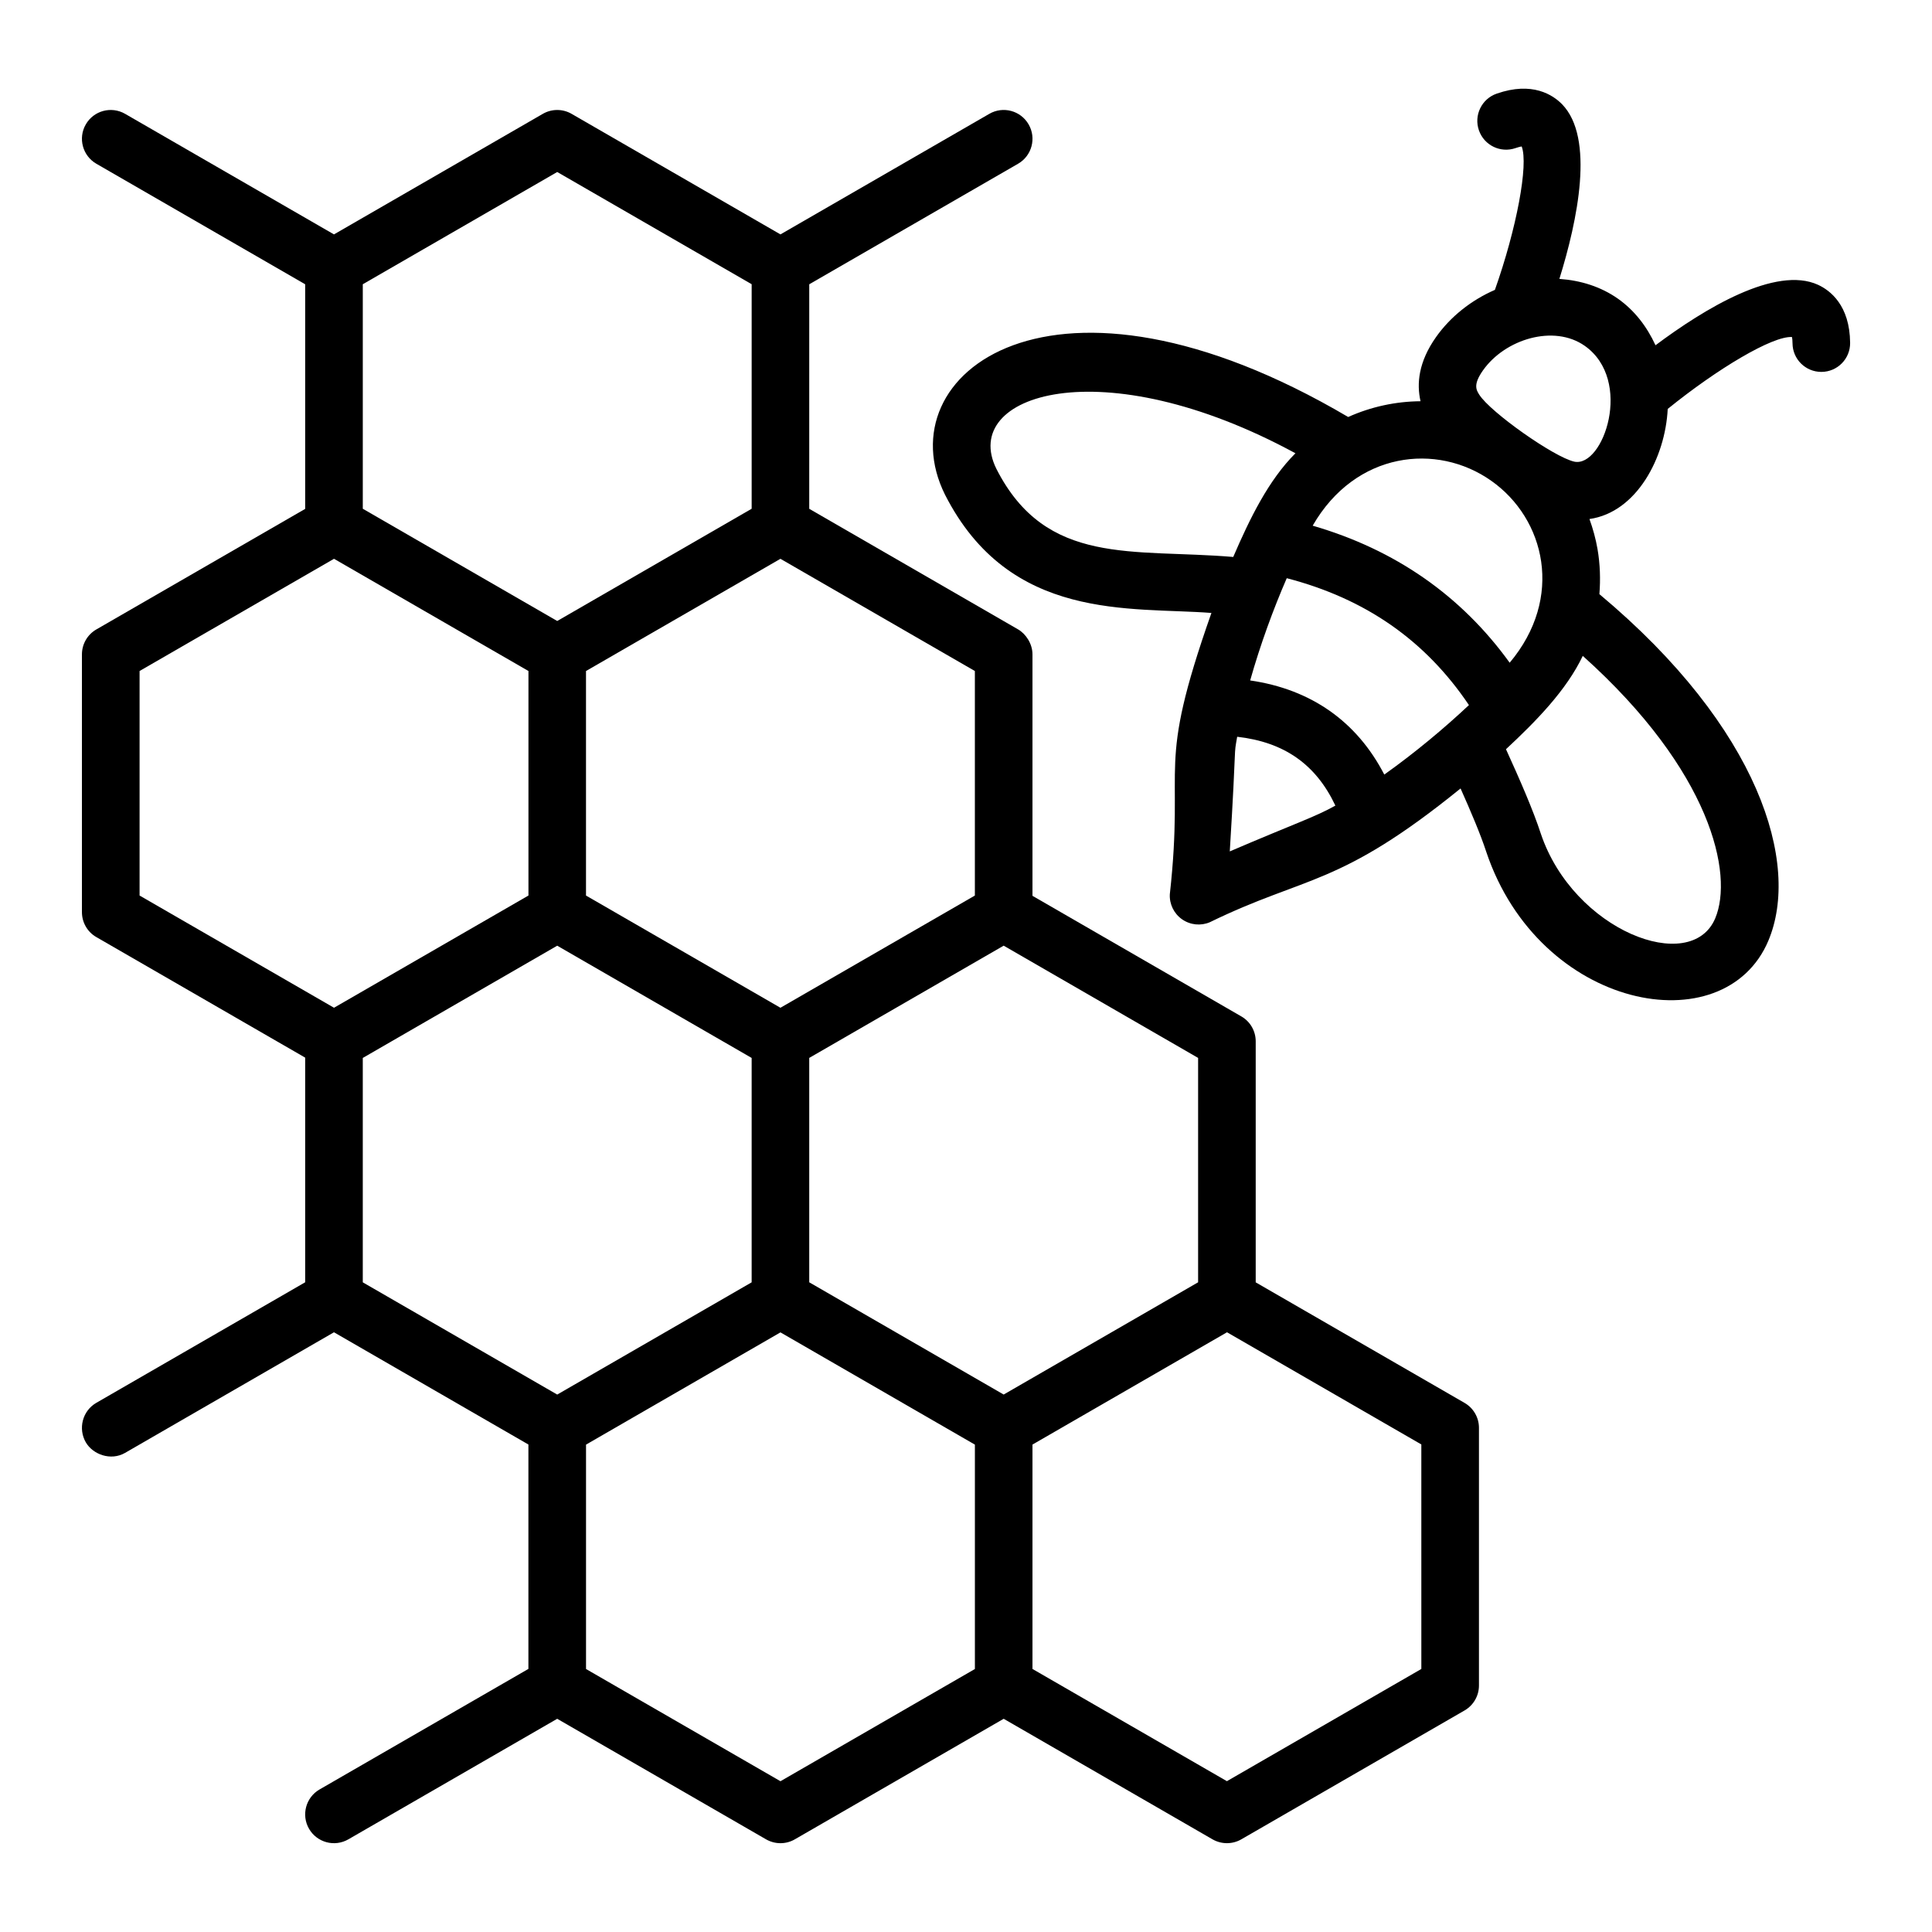
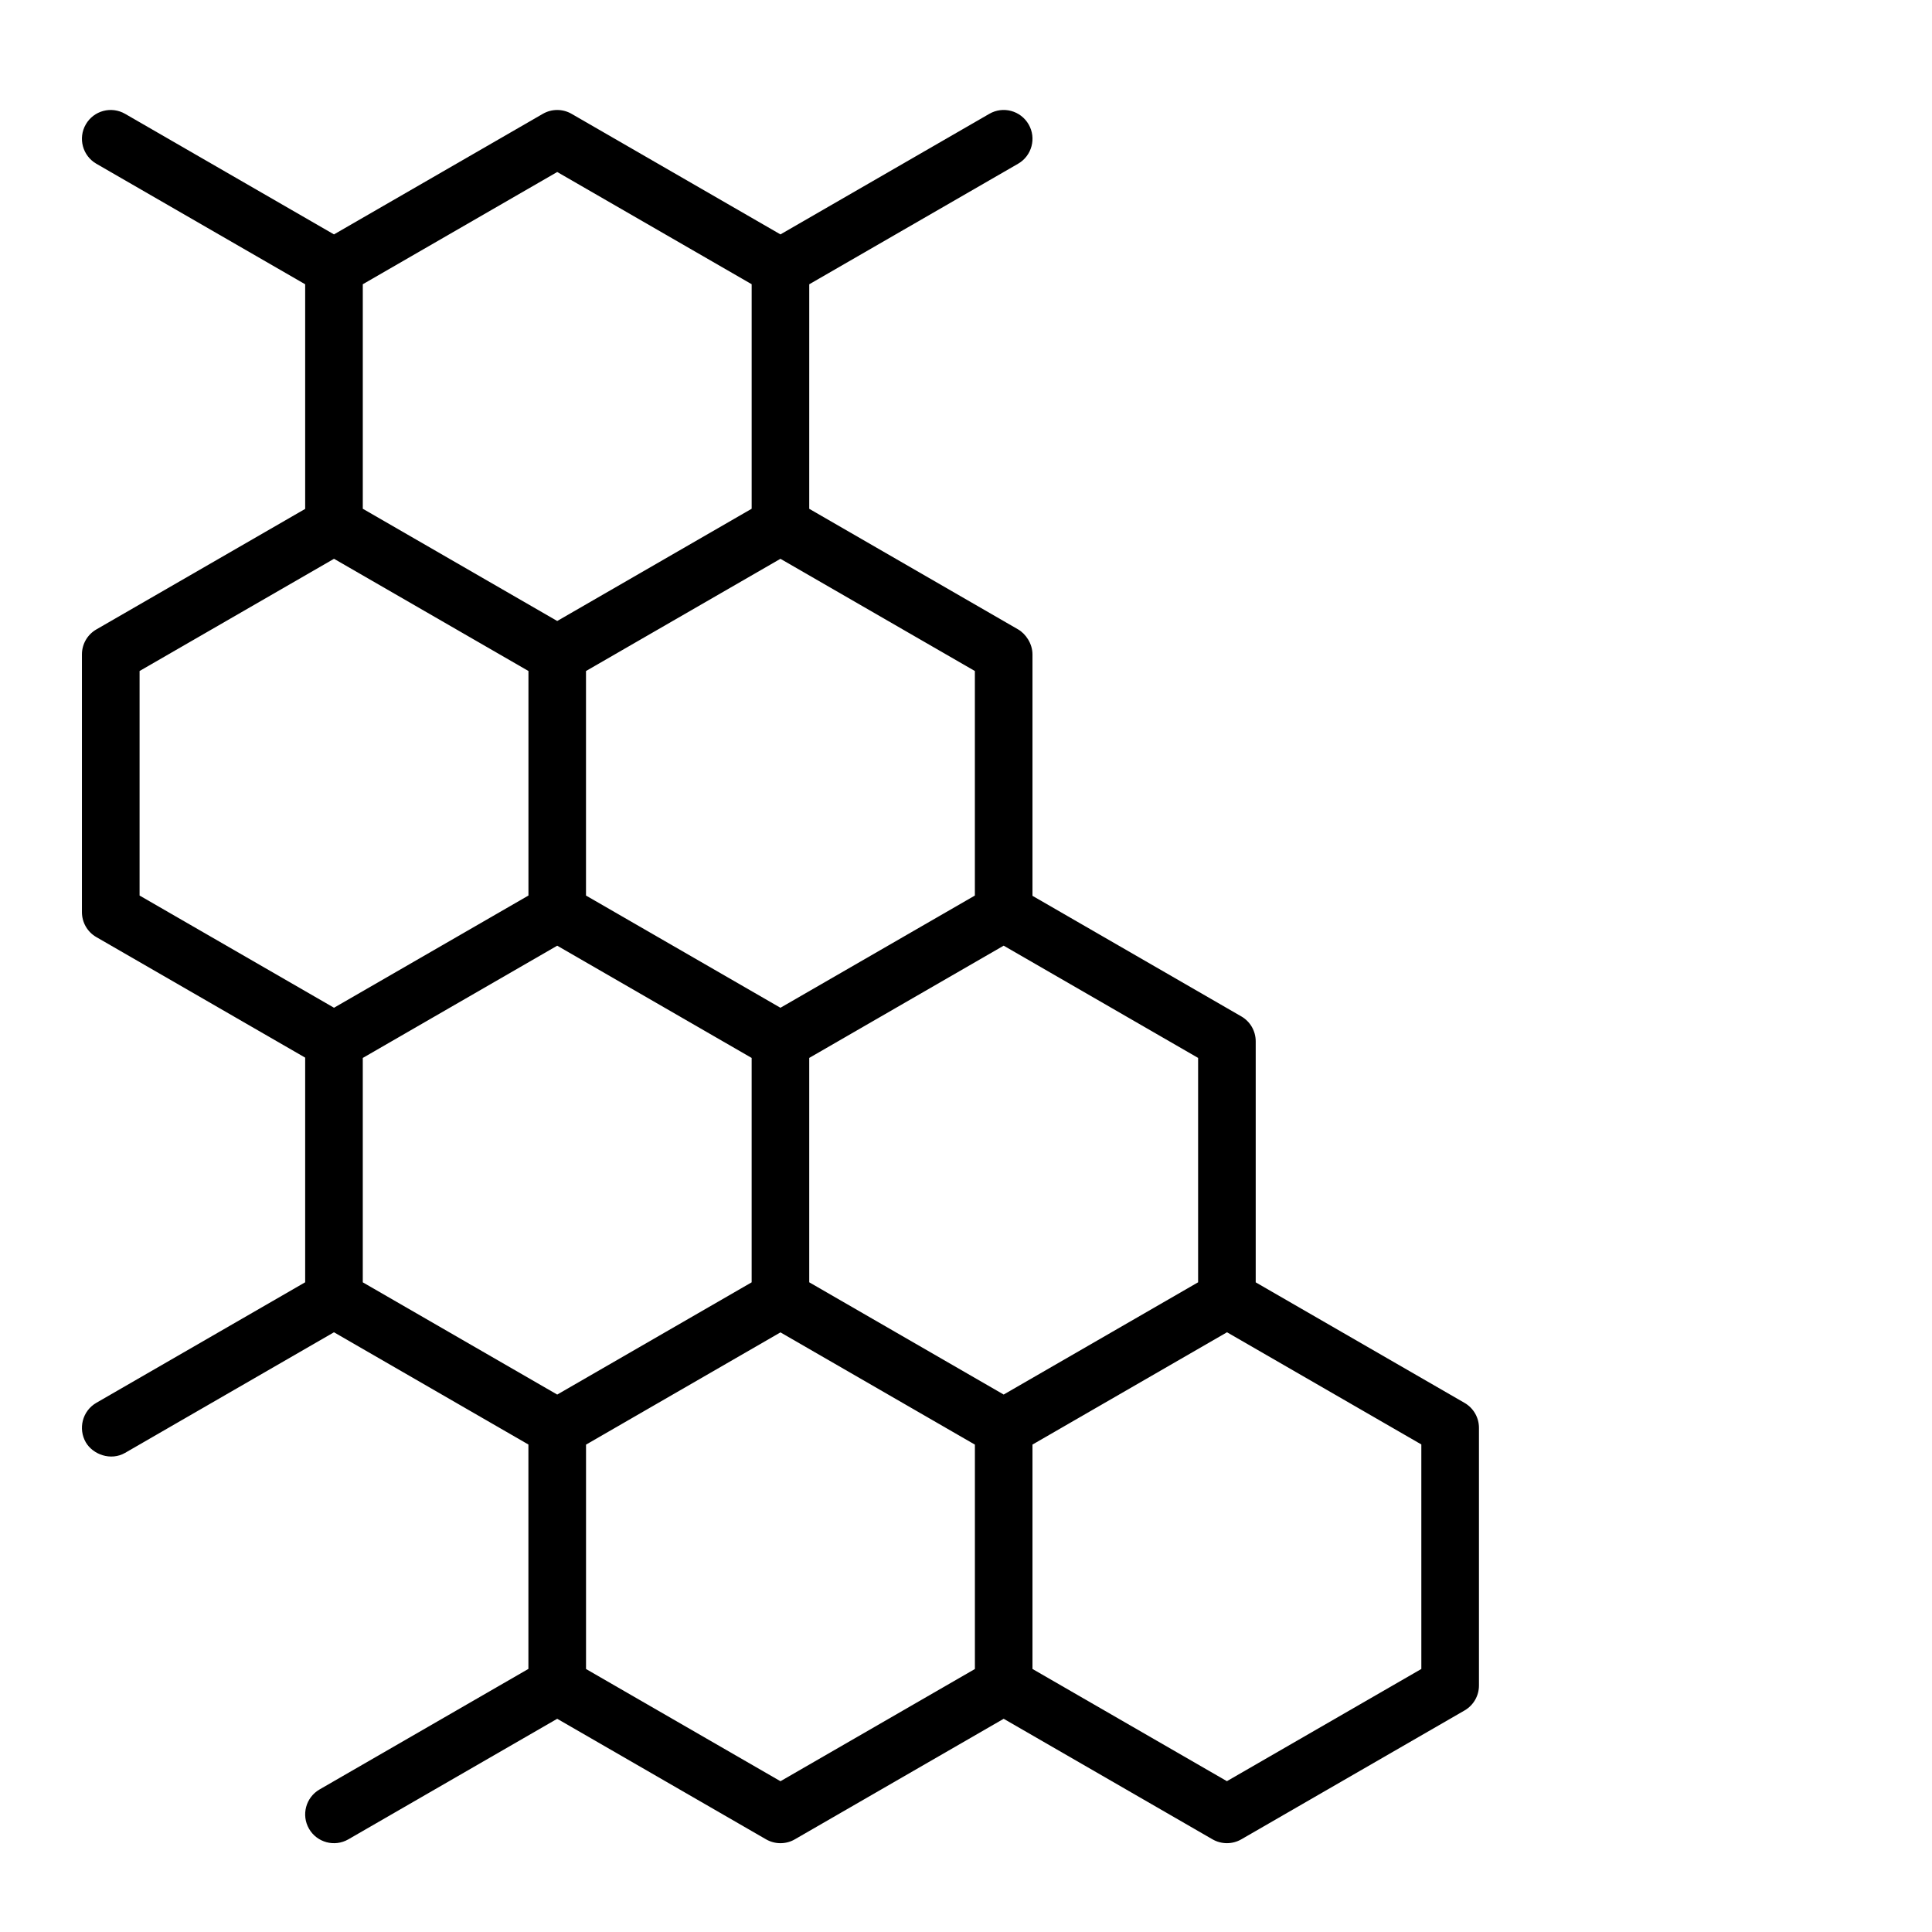
<svg xmlns="http://www.w3.org/2000/svg" fill="#000000" width="800px" height="800px" version="1.1" viewBox="144 144 512 512">
  <g>
-     <path d="m625.83 219.49c-11.238-5.176-30.129 6.305-43.105 16.008-2.273-4.945-5.551-9.23-9.938-12.328-4.551-3.207-9.887-4.863-15.535-5.258 4.816-15.496 9.418-37.367 0.703-46.297-2.414-2.457-7.871-6.106-17.336-2.793-3.977 1.391-6.078 5.742-4.688 9.727 1.391 3.984 5.742 6.082 9.727 4.688 0.719-0.25 1.246-0.375 1.602-0.426 1.855 4.769-1.359 21.824-7.098 38.008-6.289 2.742-11.793 7.106-15.625 12.543-4.617 6.551-5.152 12.312-4.082 16.969-6.602 0.047-13.129 1.465-19.176 4.176-78.344-46.168-122.75-11.41-106.85 20.578 17.184 33.785 49.168 29.688 70.609 31.352-14.906 42.297-7.016 38.367-11.023 74.527-0.145 2.625 1.078 5.129 3.223 6.648 2.184 1.535 4.969 1.801 7.344 0.801 25.746-12.551 34.145-9.238 66.48-35.465 2.777 6.223 5.297 12.168 6.801 16.77 14.09 41.992 63.137 51.25 74.777 23.559 8.535-20.297-2.238-56.266-44.785-91.824 0.312-3.938 0.191-7.938-0.496-11.93-0.473-2.75-1.215-5.406-2.137-7.977 12.559-1.785 20.105-16.328 20.738-29.176 13.191-10.688 27.793-19.383 32.938-19.055 0.07 0.359 0.129 0.895 0.137 1.656 0.023 4.199 3.434 7.586 7.633 7.586h0.047c4.223-0.023 7.617-3.465 7.586-7.68-0.078-10.02-5.344-13.941-8.473-15.387zm-114.98 129.78c-7.289-14.098-19.418-22.602-35.543-24.945 2.688-9.52 6.184-19.023 9.695-27.098 20.887 5.434 36.73 16.48 48.281 33.625-6.449 6.066-14.281 12.625-22.434 18.418zm33.23-29.641c-12.855-17.809-30.375-29.984-52.207-36.32 11.336-19.672 32.922-22.062 47.32-11.902 14.305 10.078 19.359 31.012 4.887 48.223zm-136.03-51.387c-9.785-19.711 27.832-32.023 79.258-4.121-7.144 7.137-12.082 17.258-16.488 27.48-26.555-2.262-49.562 2.609-62.77-23.359zm61.855 101.39c1.902-31.09 0.953-24.578 1.961-30.383 12.465 1.418 20.855 7.305 26.023 18.242-5.305 3.004-10.809 4.766-27.984 12.141zm128.65 17.727c-6.414 15.238-37.57 3.297-46.223-22.434-2.031-6.238-5.543-14.273-9.23-22.375 8.082-7.519 16.031-15.664 20.352-24.734 34.074 30.559 39.996 57.898 35.102 69.543zm-37.363-121.02c-5.352-1.191-22.25-13.105-25.176-17.754-0.785-1.25-1.672-2.664 0.984-6.426 5.856-8.312 18.809-12.258 26.984-6.504 12.938 9.129 4.918 32.332-2.793 30.684z" />
    <path d="m532.12 515.78-55.344-31.945v-63.871c0-2.727-1.449-5.25-3.816-6.609l-55.344-31.953v-63.977c0-2.856-1.785-5.465-3.816-6.633l-55.344-31.953 0.004-59.504 55.344-31.945c3.648-2.106 4.902-6.777 2.793-10.426-2.113-3.656-6.769-4.914-10.426-2.793l-55.344 31.945-55.344-31.945c-2.367-1.367-5.266-1.367-7.633 0l-55.344 31.945-55.344-31.945c-3.664-2.113-8.32-0.863-10.426 2.793-2.106 3.648-0.855 8.312 2.793 10.426l55.344 31.945v59.527l-55.344 31.945c-2.367 1.367-3.816 3.887-3.816 6.609v68.312c0 2.727 1.449 5.25 3.816 6.609l55.344 31.945v59.535l-55.344 31.945c-3.742 2.168-4.848 6.902-2.793 10.465 1.848 3.199 6.602 5.008 10.426 2.793l55.344-31.953 51.527 29.746v59.465l-55.344 31.945c-3.648 2.106-4.902 6.777-2.793 10.426 2.098 3.633 6.754 4.91 10.426 2.793l55.344-31.945 55.344 31.945c1.184 0.68 2.496 1.023 3.816 1.023 1.32 0 2.633-0.336 3.816-1.023l55.344-31.945 55.344 31.945c2.328 1.344 5.246 1.375 7.633 0l59.16-34.152c2.367-1.367 3.816-3.887 3.816-6.609v-68.312c-0.004-2.703-1.453-5.223-3.82-6.59zm-129.77-134.45-51.527 29.738-51.527-29.738v-59.504l51.527-29.738 51.527 29.738zm-162.21 43.035 51.527-29.746 51.527 29.746v59.465l-51.527 29.746-51.527-29.746zm221.37 59.457-51.527 29.746-51.527-29.746v-59.465l51.527-29.746 51.527 29.746zm-169.84-294.24 51.527 29.738v59.504l-51.527 29.746-51.527-29.746v-59.496zm-110.68 132.24 51.527-29.738 51.527 29.738v59.504l-51.527 29.738-51.527-29.738zm169.84 294.22-51.527-29.738v-59.465l51.527-29.746 51.527 29.746v59.465zm169.84-29.75-51.527 29.738-51.527-29.738v-59.465l51.555-29.762 51.496 29.727z" />
  </g>
</svg>